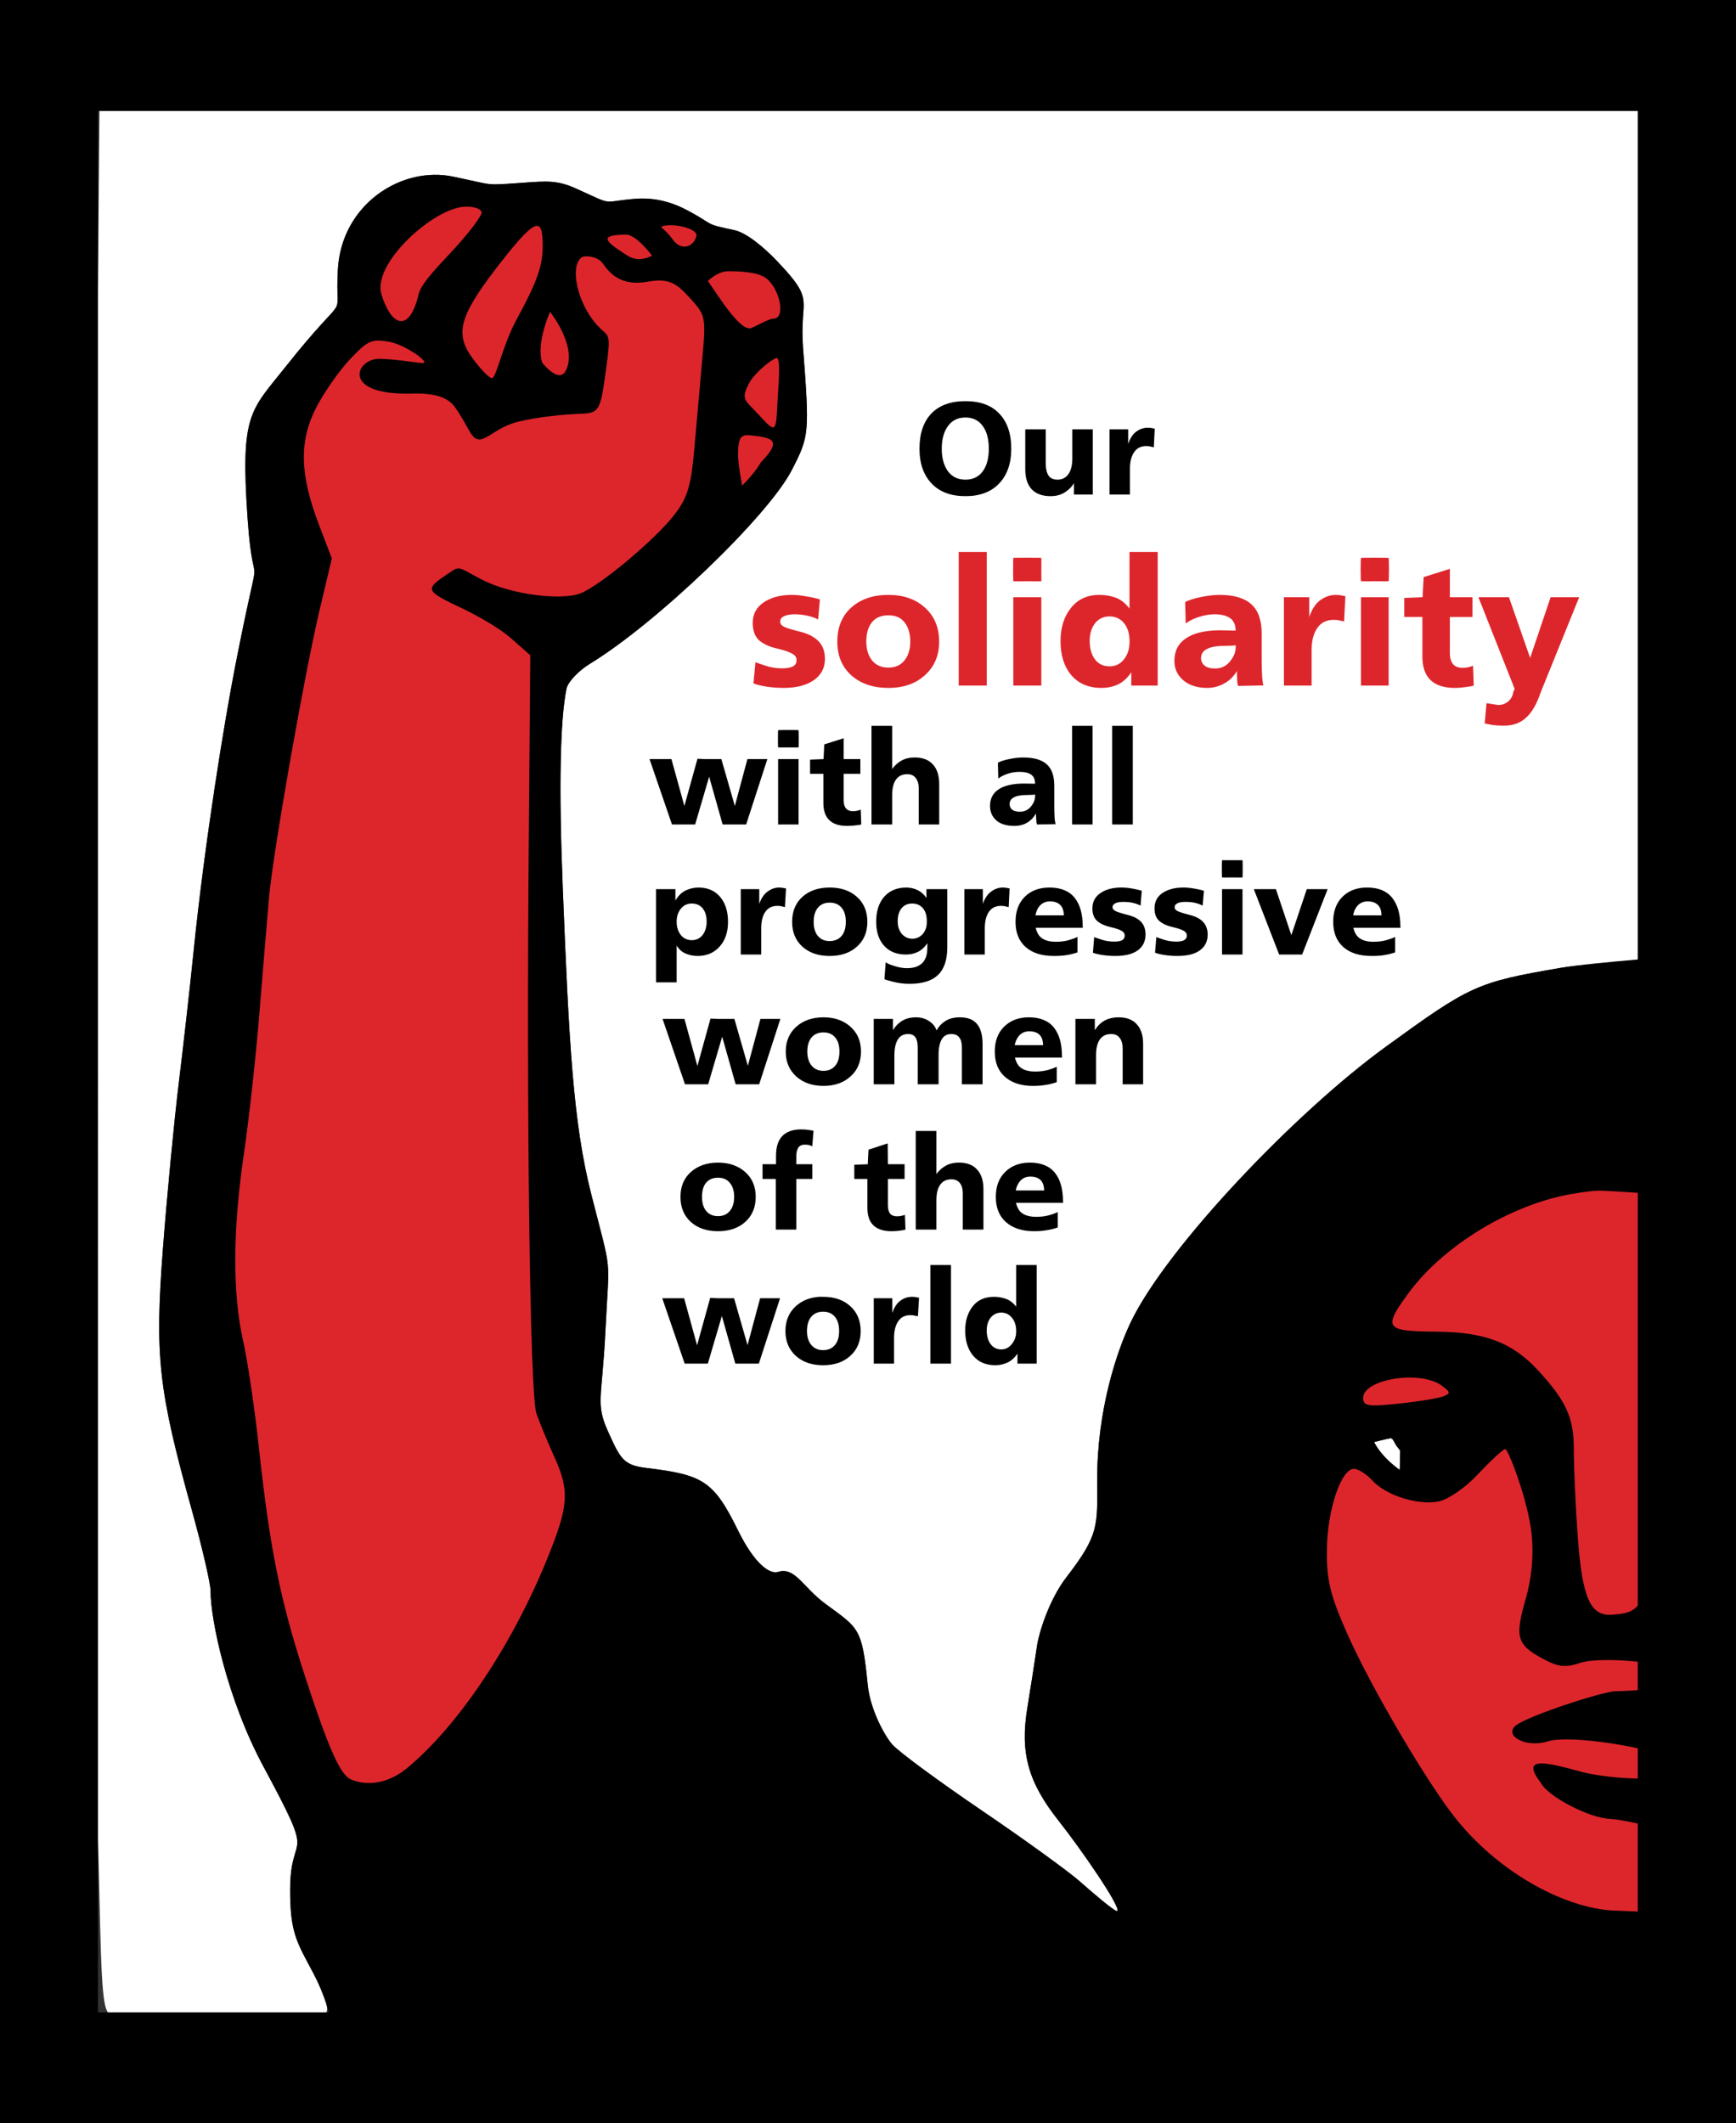
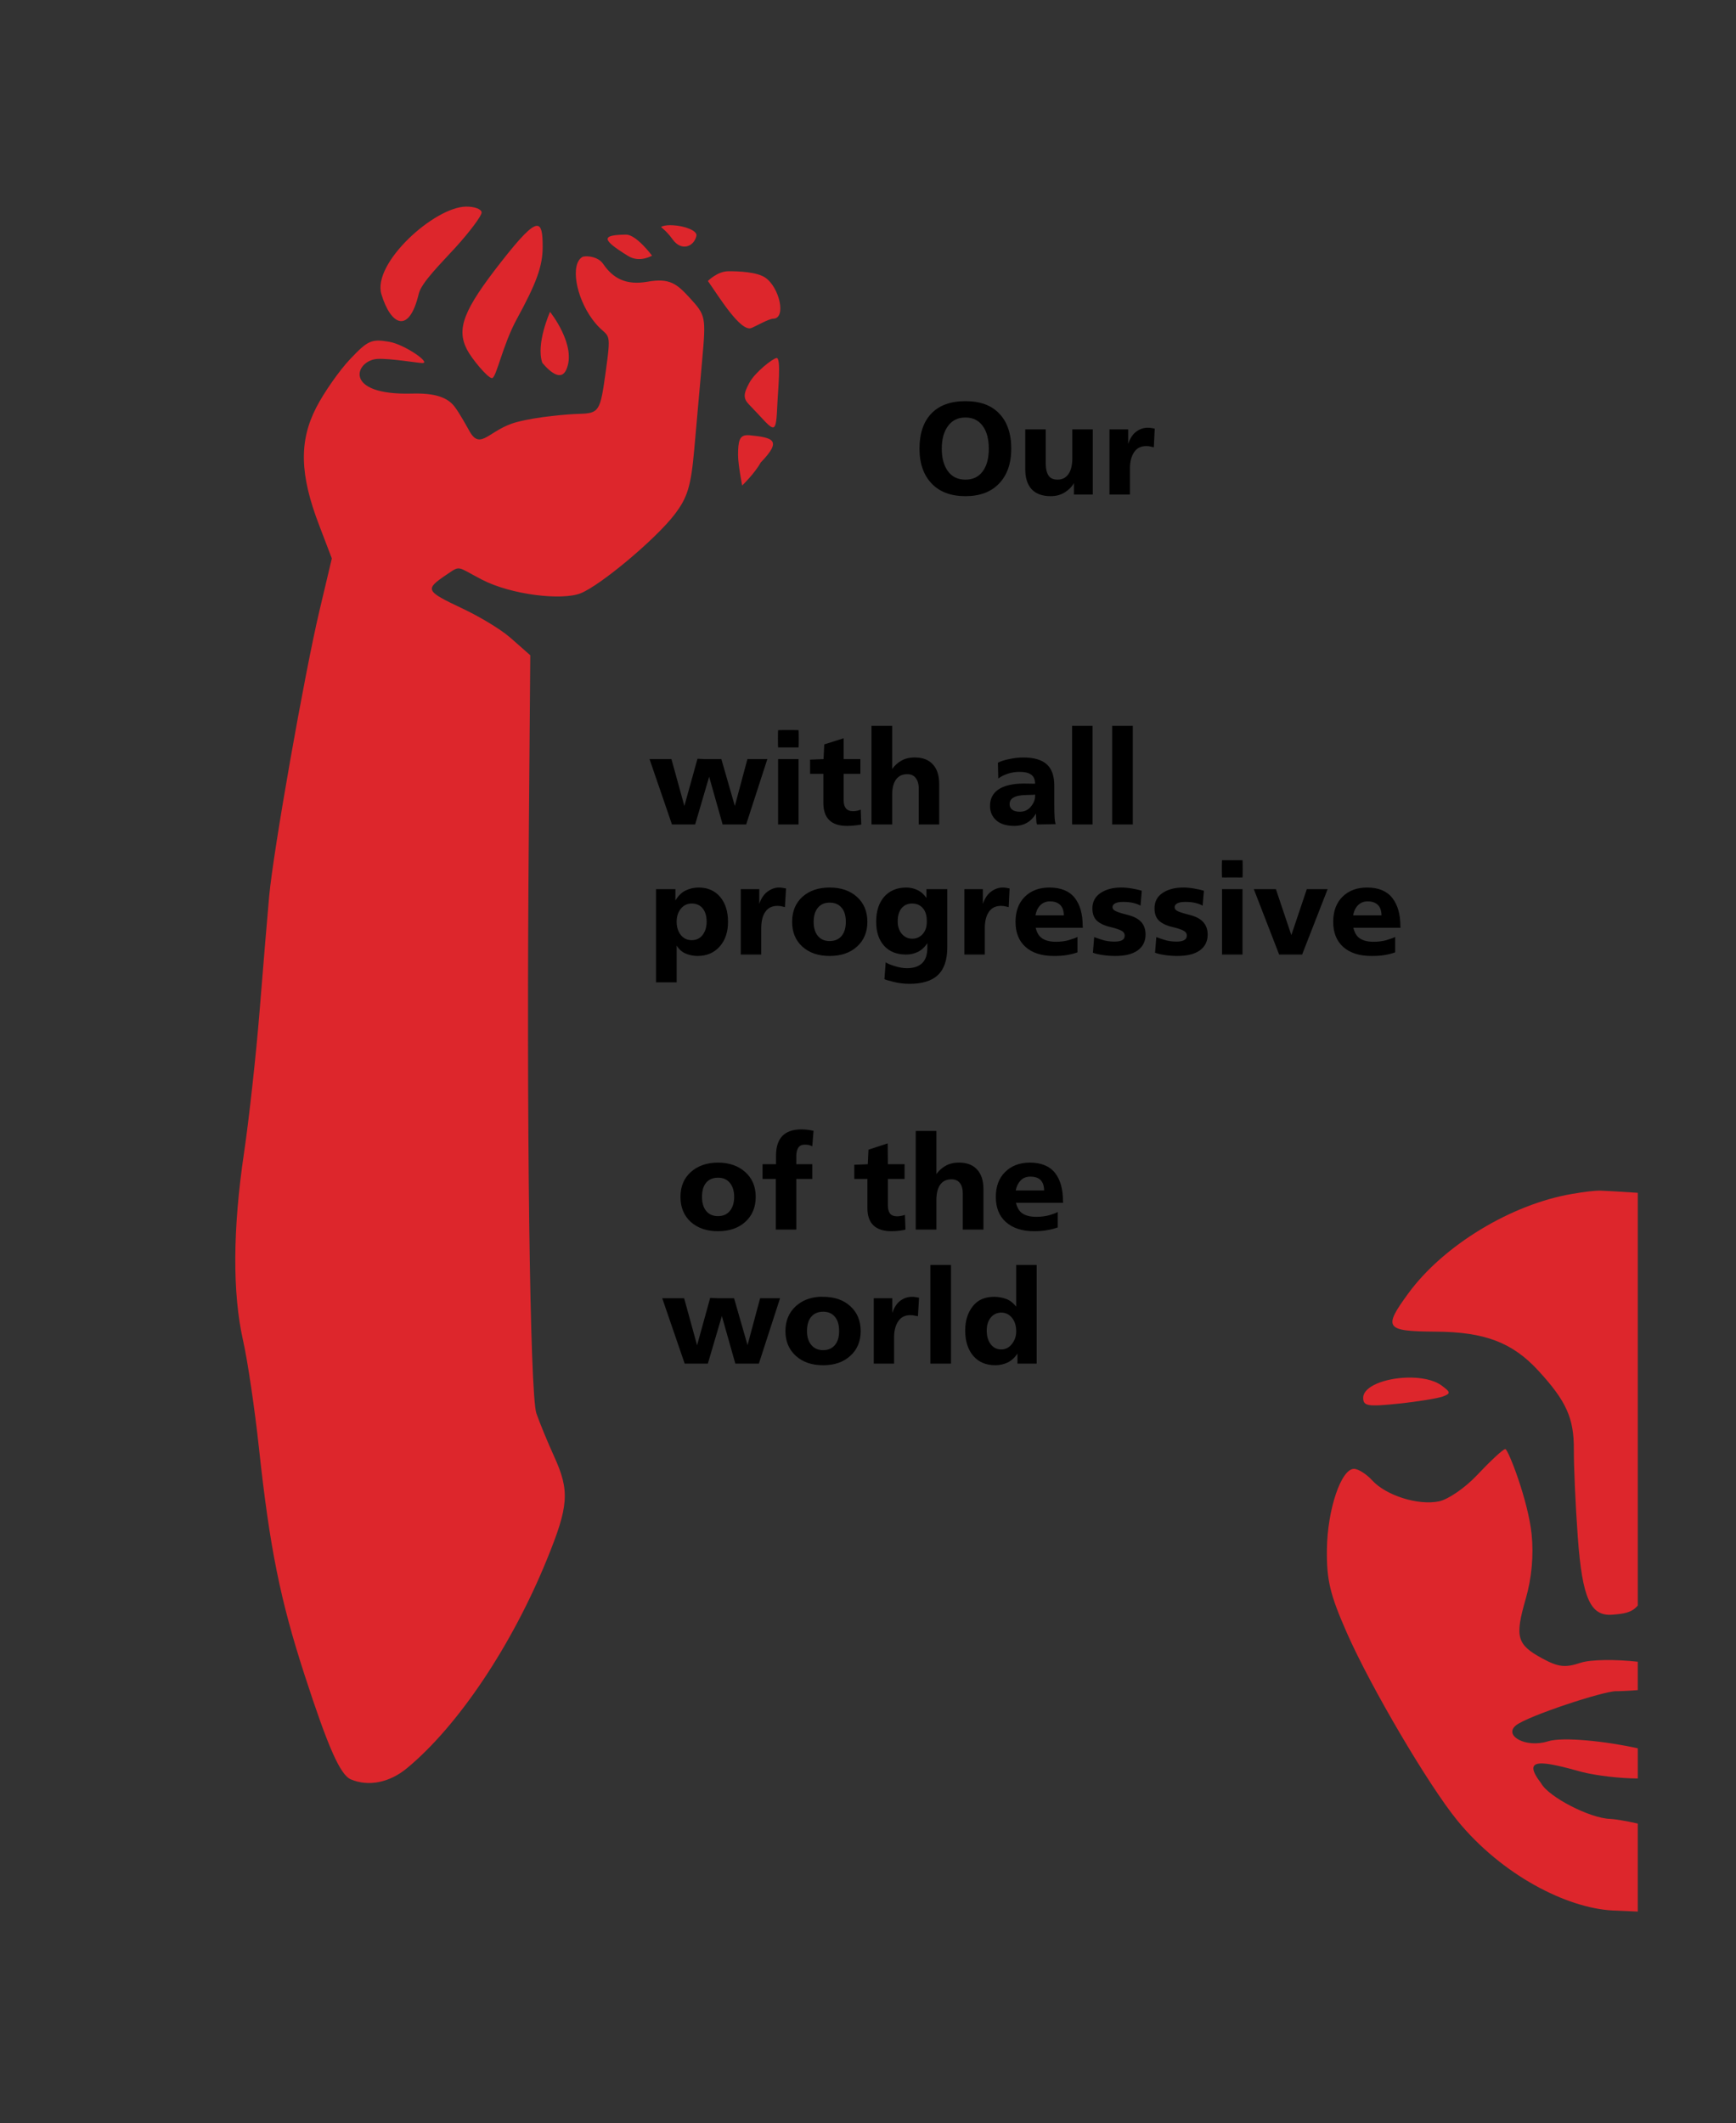
<svg xmlns="http://www.w3.org/2000/svg" xmlns:ns1="http://sodipodi.sourceforge.net/DTD/sodipodi-0.dtd" xmlns:ns2="http://www.inkscape.org/namespaces/inkscape" id="svg8225" ns1:docname="_svgclean2.svg" viewBox="0 0 302.09 369.45" version="1.1" ns2:version="0.48.3.1 r9886">
  <rect x="0" y="0" width="302.09" height="369.45" fill="#333333" stroke="none" />
  <ns1:namedview id="base" bordercolor="#666666" ns2:pageshadow="2" ns2:window-y="0" fit-margin-left="0" pagecolor="#ffffff" ns2:window-height="452" ns2:window-maximized="0" ns2:zoom="1.2382415" ns2:window-x="0" showgrid="false" borderopacity="1.0" ns2:current-layer="layer1" ns2:cx="151.12557" ns2:cy="-450.47085" fit-margin-top="0" fit-margin-right="0" fit-margin-bottom="0" ns2:window-width="512" ns2:pageopacity="0.0" ns2:document-units="px" />
  <g id="layer1" ns2:label="Layer 1" ns2:groupmode="layer" transform="translate(-243.16 -318.7)">
    <g id="g8209" transform="translate(843.24 -546.72)">
      <g id="g7976" transform="translate(-131.76 494.82)">
-         <path id="path7978" style="fill:#ffffff" ns2:connector-curvature="0" d="m-288.58 371.17c-3.78 0.008-7.591 0.034-11.188 0.094-14.344 0.238-42.293 0.961-48.938 0.562-10.917-0.655-49.39 1.129-87.406 1.062l-14.75-0.062-0.625 72.656c-1.292 146.68-1.573 217.6-0.812 224.84 0.427 4.067 1.002 17.055 1.25 28.844 0.393 18.691 0.674 21.541 2.062 22 2.843 0.939 36.386 0.664 37.375-0.312 0.619-0.611-0.152-3.086-2.188-6.938-2.838-5.368-4.053-6.966-4.031-14.562 0.03-10.845 4.84-3.78-4.625-21.344-6.381-11.841-9.257-25.806-9.219-30.594 0.01-1.216-1.436-7.495-3.219-13.906-5.898-21.208-6.513-26.924-5.062-45.812 0.699-9.102 1.931-22.012 2.75-28.688 0.819-6.67 1.968-16.922 2.562-22.781 1.958-19.292 5.421-40.343 7.25-49.719 4.898-25.105 3.268-9.688 2.156-25.719-1.269-18.303 0.47-18.641 6.656-26.438 11.521-14.519 8.452-6.762 9.062-16.969 0.672-11.228 11.022-17.931 20.031-16.062 7.531 1.562 5.301 1.546 12.25 1.062 3.973-0.276 5.84-0.48 9.125 1 6.846 3.085 4.181 2.321 10.188 1.812 3.543-0.3 6.563 0.553 9.469 2.125 4.687 2.535 2.542 2.18 7.906 3.312 2.144 0.453 5.16 2.995 7.406 5.344 6.958 7.276 3.896 6.315 4.562 15.062 1.147 15.049 1.072 15.434-1.938 21.312-4.097 8.002-23.529 26.651-35.125 33.719-2.018 1.23-3.856 3.188-4.094 4.344-1.118 5.426-1.352 17.252-0.656 34.594 1.077 26.858 1.789 40.949 4.969 53.406 3.686 14.443 3.12 10.2 2.469 23.562-0.589 12.08-1.78 12.779 0.469 17.75 2.113 4.67 2.652 5.805 6.594 6.281 9.921 1.198 11.737 2.217 16 10.875 2.808 5.704 5.44 7.683 6.969 7.219 2.986-0.907 4.261 2.618 8.25 5.562 5.764 4.254 6.361 4.049 7.344 14.031 0.446 4.528 3.102 9.113 4.281 10.438 1.18 1.325 8.241 6.504 15.688 11.562 7.462 5.07 15.075 10.595 16.938 12.25 1.863 1.656 6.245 5.437 6.531 5.156 0.663-0.652-6.265-10.715-10.25-15.75-5.28-6.672-6.69-11.805-5.406-19.594 0.607-3.68 1.353-8.537 1.688-10.812 0.334-2.275 2.102-8.022 5.125-11.938 5.697-7.378 5.373-8.904 5.344-16.875-0.045-12.098 3.406-22.496 5.938-27.688 6.313-12.948 28.492-36.257 44.281-47.719 14.665-10.646 15.778-11.218 30.375-13.719 5.101-0.874 12.185-0.713 15.625-0.906 0.345-14.308 0.683-28.164 1.094-41.281-0.594-13.714-1.213-27.977-1.469-38.25-0.236-9.491 0.031-21.582 0.594-26.906 0.739-6.993 0.685-11.734-0.156-17.062-0.64-4.05-1.292-17.277-1.469-25.312l-0.344-14.594-32.562-1.094c-17.825-0.602-38.168-1.447-45.25-1.906-5.304-0.344-16.502-0.556-27.844-0.531zm62.156 249.69c-0.574 0.09-2.781 0.656-2.781 0.656 1.453 2.85 4.469 4.844 4.469 4.844l0.062-3.406c-0.036-0.012-0.131-0.134-0.469-0.562-0.676-0.857-0.707-1.621-1.281-1.531z" />
-         <path id="path7986" style="fill:#000000" ns1:nodetypes="ccccccccsssssssssssssssssssssssssssssssssssssssssssssccccccccc" ns2:connector-curvature="0" d="m-468.33 370.6v369.45h302.09v-369.45zm17.062 19.312h267.94v147.64c-4.779 0.405-10.367 0.937-13.469 1.469-14.597 2.5-15.71 3.073-30.375 13.719-15.789 11.462-37.968 34.77-44.281 47.719-2.531 5.192-5.982 15.589-5.938 27.688 0.029 7.971 0.353 9.497-5.344 16.875-3.023 3.916-4.791 9.663-5.125 11.938-0.334 2.275-1.081 7.132-1.688 10.812-1.284 7.788 0.126 12.922 5.406 19.594 3.985 5.035 10.913 15.098 10.25 15.75-0.286 0.281-4.668-3.501-6.531-5.156-1.862-1.655-9.475-7.18-16.938-12.25-7.446-5.059-14.508-10.237-15.688-11.562-1.179-1.325-3.836-5.91-4.281-10.438-0.982-9.982-1.58-9.777-7.344-14.031-3.989-2.945-5.264-6.469-8.25-5.562-1.529 0.464-4.161-1.515-6.969-7.219-4.263-8.658-6.079-9.677-16-10.875-3.942-0.476-4.481-1.612-6.594-6.281-2.249-4.971-1.057-5.67-0.469-17.75 0.651-13.363 1.218-9.12-2.469-23.562-3.18-12.457-3.892-26.549-4.969-53.406-0.695-17.342-0.462-29.167 0.656-34.594 0.238-1.155 2.075-3.114 4.094-4.344 11.596-7.067 31.028-25.717 35.125-33.719 3.01-5.878 3.084-6.263 1.938-21.312-0.667-8.748 2.395-7.787-4.562-15.062-2.246-2.349-5.262-4.891-7.406-5.344-5.365-1.132-3.219-0.777-7.906-3.312-2.906-1.572-5.926-2.425-9.469-2.125-6.007 0.508-3.341 1.273-10.188-1.812-3.285-1.48-5.152-1.276-9.125-1-6.949 0.484-4.719 0.499-12.25-1.062-1.126-0.234-2.26-0.339-3.406-0.312-8.026 0.185-16.037 6.551-16.625 16.375-0.611 10.207 2.458 2.45-9.062 16.969-6.186 7.797-7.926 8.134-6.656 26.438 1.112 16.031 2.742 0.614-2.156 25.719-1.829 9.376-5.292 30.427-7.25 49.719-0.595 5.859-1.744 16.111-2.562 22.781-0.819 6.675-2.051 19.585-2.75 28.688-1.451 18.888-0.835 24.605 5.062 45.812 1.783 6.411 3.228 12.69 3.219 13.906-0.038 4.788 2.838 18.752 9.219 30.594 9.465 17.564 4.655 10.499 4.625 21.344-0.021 7.596 1.194 9.194 4.031 14.562 1.208 2.286 2.191 4.909 2.688 6.812h-40.156zm224.84 230.95c0.574-0.09 0.605 0.674 1.281 1.531 0.338 0.429 0.433 0.55 0.469 0.562l-0.062 3.406s-3.016-1.994-4.469-4.844c0 0 2.207-0.566 2.781-0.656z" />
        <path id="path7990" style="fill:#dd262c" ns2:connector-curvature="0" d="m-387.23 406.55c-5.513 0.074-16.346 9.856-14.719 15.25 1.638 5.428 4.817 7.026 6.5-0.094 0.46-1.947 3.916-5.324 6.406-8.062 2.491-2.739 4.528-5.482 4.531-6.062 0.003-0.58-1.211-1.052-2.719-1.031zm35.062 3.25c-0.305 0.024-0.588 0.081-0.844 0.156-0.689 0.203 0.227 0.182 1.75 2.312 1.508 2.11 3.707 1.273 4.125-0.625 0.219-0.906-2.051-1.743-4.062-1.844-0.335-0.017-0.663-0.024-0.969 0zm-22.688 0.094c-0.995-0.026-2.913 1.999-6.312 6.344-6.513 8.323-7.767 11.58-5.875 15.219 0.815 1.567 3.606 4.946 4.344 4.938 0.738-0.008 1.844-5.775 4.312-10.281 3.428-6.258 4.486-9.223 4.5-12.5 0.01-2.422-0.195-3.698-0.969-3.719zm15.469 1.531c-4.372 0.056-4.272 0.848 0.375 3.719 2.007 1.24 4.156-0.062 4.156-0.062s-2.728-3.679-4.531-3.656zm-6.625 3.781c-0.283-0.016-0.537-0.001-0.719 0.031-0.104 0.018-0.208 0.048-0.281 0.094-2.063 1.282-1.128 6.89 1.781 10.844 2.78 3.778 3.455 0.924 2.312 9.125-0.957 6.868-1.081 7.213-4.688 7.312-1.707 0.047-7.147 0.457-10.812 1.438-4.763 1.273-6.241 4.991-8.156 1.656-0.371-0.645-1.762-3.224-2.688-4.406-1.173-1.497-3.237-2.334-7.344-2.219-12.286 0.346-9.879-5.844-6-6.031 2.206-0.107 7.029 0.711 7.781 0.719 1.602 0.018-3.084-3.226-5.719-3.688-3.123-0.547-3.758-0.258-6.844 3-1.879 1.984-4.54 5.781-5.906 8.438-3.015 5.863-2.861 11.676 0.5 20.438l2.219 5.812-2.156 9.094c-2.611 11.04-8.011 41.669-8.75 49.688-0.294 3.196-1.033 12.139-1.656 19.875-0.623 7.743-1.848 18.896-2.719 24.781-1.964 13.276-2.031 24.385-0.156 32.688 0.791 3.503 2.025 11.88 2.75 18.625 1.868 17.371 3.713 26.488 7.938 39.5 4.091 12.6 6.196 17.4 8.062 18.188 3.077 1.298 6.722 0.565 9.75-1.938 8.862-7.325 18.211-21.239 24.344-36.281 3.842-9.424 4.017-11.963 1.25-18.031-1.117-2.45-2.496-5.808-3.062-7.438-1.133-3.26-1.757-51.486-1.312-101.28l0.25-30.625-3.438-3.031c-1.911-1.662-5.671-3.831-8.344-5.094-6.492-3.067-6.62-3.313-2.781-5.906 2.48-1.675 1.712-1.425 6.156 0.875 5.105 2.642 13.881 3.66 17.156 2.375 3.411-1.338 13.002-9.366 16.312-13.656 2.287-2.964 2.9-4.947 3.469-11.344 0.378-4.248 0.991-11.211 1.375-15.5 0.686-7.662 0.632-7.854-2.156-10.906-2.261-2.475-3.509-3.487-7.344-2.812-3.733 0.656-6.002-0.57-7.719-3.094-0.641-0.942-1.808-1.266-2.656-1.312zm24.375 2.594c-1.851 0.024-3.5 1.688-3.5 1.688 1.877 2.663 5.687 8.917 7.562 8.188 0.734-0.285 3.049-1.617 3.812-1.625 2.317-0.026 1.096-5.46-1.406-7.156-1.429-0.969-4.618-1.119-6.469-1.094zm-30.969 7.062s-2.498 5.56-1.344 8.875c1.537 1.825 3.308 3.072 4.156 1.219 1.924-4.204-2.812-10.094-2.812-10.094zm39.406 8.031c-0.669 0.102-3.715 2.459-4.719 4.312-1.027 1.896-1.123 2.698-0.031 3.812 4.243 4.331 4.636 5.943 4.875 0.438 0.13-2.991 0.736-8.694-0.125-8.562zm-5.25 13.438c-1.151 0.084-1.433 0.997-1.438 3.406-0.003 1.697 0.719 5.344 0.719 5.344s2.219-2.153 3.219-4c3.739-3.867 2.26-4.333-1.938-4.75-0.201-0.02-0.398-0.012-0.562 0zm148.69 131.44c-1.178-0.019-2.785 0.194-4.969 0.562-10.59 1.79-22.397 8.948-28.5 17.281-4.462 6.092-4.06 6.63 4.75 6.688 8.527 0.055 13.339 1.885 17.844 6.781 4.872 5.295 6.215 8.268 6.188 13.719-0.015 2.876 0.284 9.749 0.688 15.281 0.782 10.721 2.236 13.776 6.031 13.469 1.92-0.156 3.34-0.313 4.406-1.594v-71.812c-3.16-0.213-6.039-0.369-6.438-0.375zm-33.688 32.531c-3.811 0.098-7.668 1.501-7.656 3.531 0.008 1.431 0.808 1.553 6.125 1 3.38-0.351 6.875-0.925 7.75-1.25 1.395-0.518 1.355-0.752-0.281-1.938-1.381-1.001-3.65-1.402-5.938-1.344zm17.094 12.438c-0.331-0.113-2.943 2.406-4.969 4.562-2.026 2.156-4.983 4.197-6.594 4.531-3.602 0.748-9.2-1.003-11.625-3.656-0.995-1.089-2.415-1.993-3.156-2-2.238-0.02-4.626 7.055-4.719 13.969-0.072 5.378 0.537 7.899 3.469 14.562 4.123 9.372 14.198 26.517 19.25 32.688 7.736 9.45 18.976 15.199 27 15.625l4.375 0.188v-15.312c-2.126-0.48-4.116-0.796-4.781-0.812-3.518-0.087-10.735-3.809-12.031-6.188-3.583-4.663 0.321-3.86 7.125-1.969 2.55 0.639 6.544 1.11 9.688 1.125v-5.25c-5.36-1.202-13.025-2.043-15.625-1.219-3.88 1.229-7.787-1.01-5.562-2.781 2.053-1.635 15.251-5.965 17.406-5.938 0.551 0.007 2.108-0.054 3.781-0.188v-4.938c-3.777-0.425-8.163-0.413-9.969 0.188-2.655 0.883-3.852 0.752-6.625-0.75-4.469-2.42-4.821-3.729-2.906-10.375 1.048-3.636 1.401-7.583 1.031-11.219-0.598-5.881-4.028-14.661-4.562-14.844z" />
      </g>
      <g id="g8199">
-         <path id="path8161" style="fill:#dd262c" ns2:connector-curvature="0" d="m-433.25 961.46v23.25h4.875v-23.25h-4.875zm29.719 0v9.844c-0.748-0.956-1.544-1.595-2.438-1.906-0.893-0.312-1.847-0.469-2.781-0.469-2.181 0-3.816 0.796-5 2.312-1.184 1.496-1.781 3.392-1.781 5.719 0 2.472 0.608 4.442 1.875 5.938 1.267 1.475 3.017 2.219 5.219 2.219 1.018 0 1.961-0.178 2.875-0.594 0.914-0.436 1.7-1.149 2.344-2.125v2.312h4.594v-23.25h-4.906zm-17.812 1c-1.599 0-2.385 0.01-2.406 0.031-0.02 0.021-0.031 0.702-0.031 2.031 0 1.329 0.01 2.01 0.031 2.031 0.021 0.02 0.807 0 2.406 0 1.599 0 2.448 0.021 2.469 0 0.02-0.021 0-0.702 0-2.031s0.021-2.01 0-2.031c-0.021-0.02-0.869-0.031-2.469-0.031zm60.5 0c-1.599 0-2.385 0.01-2.406 0.031-0.02 0.021-0.062 0.702-0.062 2.031 0 1.329 0.042 2.01 0.062 2.031 0.021 0.02 0.807 0 2.406 0 1.599 0 2.385 0.021 2.406 0 0.02-0.021 0.062-0.702 0.062-2.031s-0.042-2.01-0.062-2.031c-0.021-0.02-0.807-0.031-2.406-0.031zm13.062 1.938-4.562 1.438-0.188 3.5-3.188 0.125v3.312h3.156v6.906c0 1.807 0.472 3.149 1.406 4.062 0.955 0.914 2.349 1.375 4.219 1.375 0.706 0 1.377-0.073 2-0.156 0.644-0.083 1.063-0.167 1.312-0.25l-0.125-3.469c-0.166 0.083-0.386 0.167-0.719 0.25-0.312 0.083-0.72 0.125-1.156 0.125-0.706 0-1.22-0.21-1.594-0.625-0.353-0.436-0.562-1.055-0.562-1.906v-6.312h3.938v-3.438h-3.938v-4.938zm-114.53 4.531c-1.952 0-3.556 0.43-4.844 1.281-1.288 0.852-1.938 2.036-1.938 3.594 0 1.392 0.398 2.471 1.25 3.156 0.872 0.665 1.941 1.095 3.188 1.344 1.184 0.291 2.012 0.605 2.469 0.875 0.478 0.27 0.719 0.637 0.719 1.094-0 0.54-0.231 0.897-0.688 1.125-0.436 0.208-1.044 0.313-1.812 0.312-1.039 0-2.003-0.157-2.938-0.469-0.914-0.312-1.47-0.49-1.719-0.594l-0.344 3.688c0.602 0.228 1.357 0.417 2.312 0.562 0.955 0.145 1.951 0.219 2.969 0.219 2.223 0 3.952-0.471 5.219-1.344 1.267-0.893 1.938-2.099 1.938-3.719-0-1.226-0.346-2.221-1.031-2.969-0.685-0.769-1.786-1.376-3.281-1.75-1.413-0.353-2.324-0.615-2.781-0.844-0.457-0.228-0.688-0.522-0.688-0.875 0-0.436 0.178-0.73 0.594-0.938 0.415-0.228 1.055-0.375 1.906-0.375 0.727 0 1.471 0.084 2.219 0.25 0.769 0.166 1.397 0.386 1.875 0.656l0.312-3.5c-0.602-0.187-1.357-0.355-2.25-0.5-0.893-0.166-1.784-0.281-2.656-0.281zm16.812 0c-2.659 0-4.828 0.744-6.469 2.219-1.62 1.475-2.406 3.455-2.406 5.906 0 2.43 0.786 4.369 2.406 5.844 1.641 1.475 3.81 2.219 6.469 2.219s4.755-0.744 6.375-2.219c1.641-1.475 2.469-3.413 2.469-5.844-0-2.451-0.828-4.431-2.469-5.906-1.62-1.475-3.716-2.219-6.375-2.219zm57.625 0c-1.101 0-2.233 0.157-3.375 0.406-1.122 0.229-1.971 0.511-2.594 0.844l0.094 3.719c0.644-0.478 1.388-0.834 2.281-1.125 0.914-0.291 1.826-0.469 2.719-0.469 1.142 0 2.012 0.21 2.656 0.625 0.665 0.415 1.031 1.18 1.031 2.219l-2.812-0.062c-2.555 0.021-4.494 0.492-5.844 1.406-1.329 0.893-2 2.203-2 3.906 0 1.392 0.513 2.482 1.531 3.375 1.018 0.872 2.401 1.344 4.188 1.344 1.039 0 2.034-0.272 2.906-0.75 0.893-0.478 1.648-1.17 2.25-2.188 0.021 0.727 0.021 1.314 0.062 1.812 0.042 0.499 0.104 0.781 0.188 0.781l4.438-0.094-0.062-0.031c-0.062 0-0.136-0.44-0.219-1.312-0.062-0.872-0.094-1.941-0.094-3.188v-4.5c-0-2.326-0.608-4.034-1.812-5.094-1.184-1.08-3.018-1.625-5.531-1.625zm20.25 0c-0.956 0-1.857 0.304-2.688 0.906-0.831 0.582-1.46 1.567-1.938 2.938v-3.438h-4.406v15.375h4.812v-6.281c0.021-1.599 0.356-2.836 1-3.75 0.644-0.935 1.597-1.406 2.844-1.406 0.436 0 0.803 0.042 1.094 0.125 0.291 0.062 0.532 0.115 0.719 0.156l0.219-4.406c-0.208-0.042-0.438-0.083-0.688-0.125-0.249-0.062-0.574-0.094-0.969-0.094zm-56.125 0.406v15.375h4.875v-15.375h-4.875zm60.5 0v15.375h4.812v-15.375h-4.812zm20.438 0 6.312 15.969-0.219 0.438c-0.125 0.748-0.397 1.293-0.875 1.688-0.457 0.415-1.054 0.656-1.781 0.656l-2.031-0.312-0.312 3.531c0.166 0.042 0.543 0.115 1.125 0.219 0.582 0.104 1.347 0.156 2.281 0.156 1.558 0 2.836-0.492 3.812-1.406 0.997-0.914 1.825-2.318 2.469-4.25l6.75-16.688h-4.969l-3.562 10.562-3.688-10.562h-5.312zm-102.68 3.15c1.226 0 2.137 0.377 2.781 1.188 0.665 0.789 1.031 1.942 1.031 3.375-0 1.392-0.367 2.502-1.031 3.312-0.665 0.81-1.577 1.219-2.781 1.219-1.205 0-2.148-0.409-2.812-1.219-0.665-0.81-1.031-1.921-1.031-3.312 0-1.433 0.356-2.586 1-3.375 0.665-0.81 1.618-1.188 2.844-1.188zm38.469 0.188c0.997 0 1.835 0.356 2.5 1.125 0.665 0.769 0.979 1.837 1 3.125v0.312c-0.021 1.122-0.335 2.127-1 2.938-0.644 0.81-1.472 1.188-2.469 1.188-1.059 0-1.908-0.377-2.531-1.188-0.623-0.831-0.938-1.91-0.938-3.219 0-1.267 0.314-2.304 0.938-3.094 0.644-0.789 1.482-1.188 2.5-1.188zm21.969 5v0.375c-0 0.893-0.367 1.711-1.031 2.5-0.644 0.789-1.482 1.188-2.562 1.188-0.789 0-1.366-0.157-1.781-0.469-0.415-0.332-0.656-0.772-0.656-1.312 0-0.706 0.314-1.209 0.938-1.562 0.644-0.374 1.629-0.573 2.938-0.594 0.54-0.02 0.97-0.031 1.344-0.031 0.374 0 0.667-0.031 0.812-0.094z" />
        <g id="g8152" style="fill:#000000" transform="translate(-24.996 38.63)">
          <path id="path8007" d="m-407.08 896.59c-2.555 0-4.545 0.703-5.938 2.156-1.377 1.438-2.062 3.493-2.062 6.125 0 2.571 0.717 4.594 2.125 6.062s3.366 2.188 5.875 2.188c2.494 0 4.436-0.719 5.844-2.188 1.408-1.469 2.125-3.492 2.125-6.062-0-2.632-0.701-4.687-2.094-6.125-1.377-1.454-3.335-2.156-5.875-2.156zm0 2.844c1.285 0 2.281 0.489 3 1.469 0.719 0.964 1.062 2.301 1.062 3.969-0 1.653-0.343 2.958-1.062 3.938-0.719 0.964-1.715 1.438-3 1.438-1.301 0-2.312-0.474-3.031-1.438-0.719-0.979-1.094-2.285-1.094-3.938-0-1.668 0.375-3.005 1.094-3.969 0.719-0.979 1.731-1.469 3.031-1.469zm31.719 1.781c-0.704 0-1.357 0.213-1.969 0.656-0.612 0.428-1.086 1.146-1.438 2.156v-2.531h-3.25v11.344h3.562v-4.625c0.015-1.178 0.276-2.108 0.75-2.781 0.474-0.689 1.176-1.031 2.094-1.031 0.321 0 0.567 0.033 0.781 0.094 0.214 0.046 0.394 0.094 0.531 0.125l0.156-3.25c-0.153-0.031-0.316-0.063-0.5-0.094-0.184-0.046-0.428-0.062-0.719-0.062zm-21.312 0.281v6.969c0 1.5 0.375 2.658 1.125 3.469 0.765 0.796 1.858 1.188 3.281 1.188 0.949 0 1.765-0.213 2.469-0.656 0.719-0.459 1.257-0.998 1.594-1.625v2h3.281v-11.344h-3.562v5.219c-0.031 1.148-0.26 2.013-0.719 2.625-0.444 0.597-1.063 0.906-1.844 0.906-0.734 0-1.241-0.228-1.562-0.688-0.321-0.474-0.5-1.192-0.5-2.156v-5.906h-3.562z" style="fill:#000000" ns2:connector-curvature="0" />
          <path id="path8033" d="m-423.43 953.09v17.156h3.594v-5.219c0.015-1.148 0.244-2.028 0.688-2.625 0.459-0.612 1.096-0.906 1.938-0.906 0.643 0 1.132 0.213 1.469 0.656 0.337 0.428 0.531 1.032 0.531 1.781v6.312h3.562v-7.031c-0-1.469-0.359-2.611-1.094-3.406-0.719-0.811-1.779-1.219-3.156-1.219-0.933 0-1.716 0.195-2.344 0.562-0.627 0.352-1.15 0.825-1.594 1.438v-7.5h-3.594zm34.906 0v17.156h3.562v-17.156h-3.562zm6.969 0v17.156h3.594v-17.156h-3.594zm-56.344 0.719c-1.178 0-1.766 0.016-1.781 0.031-0.015 0.015-0.031 0.521-0.031 1.5 0 0.979 0.016 1.485 0.031 1.5 0.015 0.015 0.603 0 1.781 0 1.178 0 1.766 0.015 1.781 0 0.015-0.015 0.031-0.521 0.031-1.5 0-0.979-0.016-1.485-0.031-1.5-0.015-0.015-0.603-0.031-1.781-0.031zm9.625 1.438-3.375 1.062-0.125 2.562-2.344 0.094v2.469h2.312v5.062c0 1.331 0.343 2.327 1.031 3 0.704 0.673 1.717 1 3.094 1 0.52 0 1.041-0.033 1.5-0.094 0.474-0.061 0.785-0.095 0.969-0.156l-0.094-2.594c-0.122 0.061-0.286 0.126-0.531 0.188-0.23 0.061-0.522 0.094-0.844 0.094-0.52 0-0.912-0.163-1.188-0.469-0.26-0.321-0.406-0.779-0.406-1.406v-4.625h2.906v-2.562h-2.906v-3.625zm31.25 3.344c-0.811 0-1.627 0.098-2.469 0.281-0.826 0.168-1.478 0.38-1.938 0.625l0.062 2.75c0.474-0.352 1.03-0.63 1.688-0.844 0.673-0.214 1.342-0.312 2-0.312 0.842 0 1.494 0.131 1.969 0.438 0.49 0.306 0.75 0.86 0.75 1.625l-2.031-0.031c-1.882 0.015-3.349 0.358-4.344 1.031-0.979 0.658-1.469 1.62-1.469 2.875 0 1.025 0.375 1.873 1.125 2.531 0.75 0.643 1.809 0.938 3.125 0.938 0.765 0 1.451-0.148 2.094-0.5 0.658-0.352 1.212-0.906 1.656-1.656 0.015 0.536 0.032 0.977 0.062 1.344 0.031 0.367 0.095 0.562 0.156 0.562l3.25-0.062-0.031-0.031c-0.046 0-0.126-0.326-0.188-0.969-0.046-0.643-0.062-1.426-0.062-2.344v-3.312c-0-1.714-0.425-2.97-1.312-3.75-0.872-0.796-2.242-1.188-4.094-1.188zm-56.688 0.219-2.281 8.219-2.25-8.156h-3.812l3.906 11.375h4.031l2.438-8.312 2.344 8.312h4.094l3.688-11.375h-3.469l-2.188 8.156-2.344-8.156h-2.844l-1.312-0.062zm14.031 0.062v11.375h3.562v-11.375h-3.562zm44.719 6.156v0.281c-0 0.658-0.26 1.262-0.75 1.844-0.474 0.581-1.111 0.875-1.906 0.875-0.581 0-1.006-0.114-1.312-0.344-0.306-0.245-0.469-0.571-0.469-0.969 0-0.52 0.228-0.896 0.688-1.156 0.474-0.275 1.192-0.422 2.156-0.438 0.398-0.015 0.756-0.031 1.031-0.031 0.275 0 0.455-0.017 0.562-0.062z" style="fill:#000000" ns2:connector-curvature="0" />
          <path id="path8047" d="m-362.43 976.47c-0.015 0.015-0.031 0.521-0.031 1.5 0 0.979 0.016 1.485 0.031 1.5 0.015 0.015 0.603 0 1.781 0 1.178 0 1.766 0.015 1.781 0 0.015-0.015 0.031-0.521 0.031-1.5 0-0.979-0.016-1.485-0.031-1.5-0.015-0.015-0.603 0-1.781 0-1.178 0-1.766-0.015-1.781 0zm-91.094 4.75c-0.796 0-1.53 0.179-2.219 0.5-0.673 0.306-1.292 0.893-1.812 1.75v-1.969h-3.375v16.219h3.594v-6.406c0.413 0.673 0.936 1.131 1.594 1.406 0.673 0.275 1.358 0.406 2.031 0.406 1.591 0 2.88-0.539 3.844-1.625 0.979-1.086 1.469-2.522 1.469-4.312-0-1.806-0.457-3.257-1.375-4.344-0.918-1.086-2.174-1.625-3.75-1.625zm14 0c-0.704 0-1.357 0.244-1.969 0.688-0.612 0.428-1.117 1.146-1.469 2.156v-2.562h-3.219v11.375h3.562v-4.656c0.015-1.178 0.244-2.108 0.719-2.781 0.474-0.689 1.176-1.031 2.094-1.031 0.321 0 0.598 0.033 0.812 0.094 0.214 0.046 0.362 0.094 0.5 0.125l0.188-3.25c-0.153-0.031-0.348-0.063-0.531-0.094-0.184-0.046-0.397-0.062-0.688-0.062zm8.812 0c-1.959 0-3.541 0.539-4.75 1.625-1.194 1.086-1.781 2.538-1.781 4.344 0 1.79 0.588 3.226 1.781 4.312 1.209 1.086 2.791 1.625 4.75 1.625s3.557-0.539 4.75-1.625c1.209-1.086 1.812-2.522 1.812-4.312-0-1.806-0.604-3.257-1.812-4.344-1.194-1.086-2.791-1.625-4.75-1.625zm13.344 0c-1.637 0-2.942 0.554-3.875 1.625-0.918 1.071-1.375 2.508-1.375 4.344 0 1.744 0.457 3.131 1.375 4.156 0.918 1.025 2.206 1.531 3.812 1.531 0.704 0 1.373-0.131 2.031-0.438 0.673-0.321 1.228-0.843 1.688-1.531v0.75c-0 1.224-0.294 2.137-0.906 2.719-0.597 0.581-1.478 0.875-2.656 0.875-0.673 0-1.391-0.13-2.156-0.375-0.75-0.23-1.256-0.442-1.531-0.656l-0.219 2.938c0.23 0.122 0.752 0.27 1.562 0.469 0.826 0.214 1.757 0.344 2.812 0.344 2.219 0 3.866-0.506 4.938-1.531 1.071-1.01 1.625-2.624 1.625-4.812v-10.125h-3.625v1.531c-0.428-0.612-0.935-1.084-1.562-1.375-0.612-0.291-1.264-0.437-1.938-0.438zm16.75 0c-0.704 0-1.357 0.244-1.969 0.688-0.612 0.428-1.117 1.146-1.469 2.156v-2.562h-3.219v11.375h3.562v-4.656c0.015-1.178 0.244-2.108 0.719-2.781 0.474-0.689 1.176-1.031 2.094-1.031 0.321 0 0.598 0.033 0.812 0.094 0.214 0.046 0.394 0.094 0.531 0.125l0.156-3.25c-0.153-0.031-0.316-0.063-0.5-0.094-0.184-0.046-0.428-0.062-0.719-0.062zm8.156 0c-1.79 0-3.226 0.539-4.312 1.625-1.071 1.071-1.594 2.538-1.594 4.344 0 1.867 0.572 3.319 1.75 4.375 1.194 1.056 2.841 1.562 4.906 1.562 0.842 0 1.577-0.034 2.25-0.156 0.673-0.107 1.309-0.27 1.875-0.469v-2.688c-0.275 0.153-0.797 0.348-1.531 0.562-0.719 0.199-1.438 0.281-2.219 0.281-1.224 0-2.153-0.294-2.75-0.875-0.337-0.337-0.598-0.859-0.781-1.562h8.219l-0.031-0.281c-0-2.096-0.442-3.713-1.375-4.906-0.933-1.194-2.417-1.812-4.406-1.812zm12.469 0c-1.438 0-2.614 0.31-3.562 0.938-0.949 0.627-1.438 1.54-1.438 2.688 0 1.025 0.31 1.776 0.938 2.281 0.643 0.49 1.426 0.816 2.344 1 0.872 0.214 1.476 0.426 1.812 0.625 0.352 0.199 0.531 0.476 0.531 0.812-0 0.398-0.163 0.675-0.5 0.844-0.321 0.153-0.778 0.219-1.344 0.219-0.765 0-1.499-0.114-2.188-0.344-0.673-0.23-1.098-0.361-1.281-0.438l-0.219 2.719c0.444 0.168 1.015 0.299 1.719 0.406 0.704 0.107 1.438 0.156 2.188 0.156 1.637 0 2.91-0.295 3.844-0.938 0.933-0.658 1.406-1.588 1.406-2.781-0-0.903-0.245-1.637-0.75-2.188-0.505-0.566-1.305-0.975-2.406-1.25-1.04-0.26-1.726-0.488-2.062-0.656-0.337-0.168-0.531-0.396-0.531-0.656-0-0.321 0.163-0.534 0.469-0.688 0.306-0.168 0.779-0.25 1.406-0.25 0.536 0 1.074 0.034 1.625 0.156 0.566 0.122 1.023 0.301 1.375 0.5l0.219-2.594c-0.444-0.138-0.967-0.268-1.625-0.375-0.658-0.122-1.326-0.187-1.969-0.188zm10.812 0c-1.438 0-2.645 0.31-3.594 0.938-0.949 0.627-1.406 1.54-1.406 2.688 0 1.025 0.31 1.776 0.938 2.281 0.643 0.49 1.426 0.816 2.344 1 0.872 0.214 1.476 0.426 1.812 0.625 0.352 0.199 0.531 0.476 0.531 0.812 0 0.398-0.195 0.675-0.531 0.844-0.321 0.153-0.746 0.219-1.312 0.219-0.765 0-1.499-0.114-2.188-0.344-0.673-0.23-1.098-0.361-1.281-0.438l-0.219 2.719c0.444 0.168 1.015 0.299 1.719 0.406 0.704 0.107 1.407 0.156 2.156 0.156 1.637 0 2.942-0.295 3.875-0.938 0.933-0.658 1.406-1.588 1.406-2.781-0-0.903-0.276-1.637-0.781-2.188-0.505-0.566-1.305-0.975-2.406-1.25-1.04-0.26-1.726-0.488-2.062-0.656-0.337-0.168-0.5-0.396-0.5-0.656 0-0.321 0.163-0.534 0.469-0.688 0.306-0.168 0.779-0.25 1.406-0.25 0.536 0 1.074 0.034 1.625 0.156 0.566 0.122 1.023 0.301 1.375 0.5l0.219-2.594c-0.444-0.138-0.998-0.268-1.656-0.375-0.658-0.122-1.295-0.187-1.938-0.188zm32 0c-1.79 0-3.226 0.539-4.312 1.625-1.071 1.071-1.594 2.538-1.594 4.344 0 1.867 0.572 3.319 1.75 4.375 1.194 1.056 2.841 1.562 4.906 1.562 0.842 0 1.577-0.034 2.25-0.156 0.673-0.107 1.309-0.27 1.875-0.469v-2.688c-0.275 0.153-0.797 0.348-1.531 0.562-0.719 0.199-1.47 0.281-2.25 0.281-1.224 0-2.122-0.294-2.719-0.875-0.337-0.337-0.598-0.859-0.781-1.562h8.219l-0.031-0.281c-0-2.096-0.473-3.713-1.406-4.906-0.933-1.194-2.386-1.812-4.375-1.812zm-25.25 0.281v11.375h3.562v-11.375h-3.562zm5.531 0 4.406 11.375h4l4.438-11.375h-3.625l-2.688 8-2.688-8h-3.844zm-35.469 2.125c0.765 0 1.368 0.212 1.781 0.625 0.413 0.398 0.61 1.002 0.625 1.812h-0.25-4.688c0.122-0.627 0.318-1.117 0.594-1.469 0.459-0.627 1.111-0.969 1.938-0.969zm55.281 0c0.765 0 1.368 0.212 1.781 0.625 0.413 0.398 0.61 1.002 0.625 1.812h-0.25-4.688c0.122-0.627 0.318-1.117 0.594-1.469 0.459-0.627 1.111-0.969 1.938-0.969zm-93.625 0.219c0.903 0 1.619 0.309 2.094 0.906 0.49 0.581 0.719 1.382 0.719 2.438-0 1.025-0.229 1.841-0.719 2.438-0.49 0.597-1.206 0.906-2.094 0.906-0.887 0-1.573-0.309-2.062-0.906-0.49-0.597-0.719-1.412-0.719-2.438 0-1.056 0.244-1.856 0.719-2.438 0.49-0.597 1.16-0.906 2.062-0.906zm-24 0.156c0.796 0 1.447 0.278 1.906 0.844 0.459 0.566 0.687 1.349 0.688 2.312-0 0.949-0.244 1.732-0.719 2.344-0.474 0.597-1.11 0.875-1.875 0.875-0.78 0-1.417-0.294-1.906-0.906-0.474-0.612-0.703-1.347-0.719-2.219v-0.25c0.031-0.857 0.292-1.59 0.781-2.156 0.49-0.566 1.094-0.844 1.844-0.844zm38.344 0c0.796 0 1.431 0.277 1.875 0.812 0.459 0.52 0.672 1.238 0.688 2.156v0.219c-0 0.842-0.213 1.543-0.688 2.094-0.474 0.551-1.094 0.844-1.844 0.844-0.75 0-1.369-0.309-1.844-0.875-0.459-0.566-0.688-1.269-0.688-2.156 0-0.933 0.212-1.699 0.656-2.25 0.459-0.566 1.079-0.844 1.844-0.844z" style="fill:#000000" ns2:connector-curvature="0" />
-           <path id="path8069" d="m-431.79 1003.8c-1.959 0-3.541 0.57-4.75 1.656-1.194 1.086-1.812 2.507-1.812 4.312 0 1.79 0.619 3.226 1.812 4.312 1.209 1.086 2.791 1.656 4.75 1.656s3.525-0.57 4.719-1.656c1.209-1.086 1.812-2.522 1.812-4.312-0-1.806-0.604-3.226-1.812-4.312-1.194-1.086-2.76-1.656-4.719-1.656zm16.094 0c-0.949 0-1.732 0.211-2.375 0.594-0.643 0.383-1.197 0.937-1.625 1.656v-1.969h-3.344v11.375h3.594v-5.25c0.031-1.132 0.242-1.997 0.625-2.594 0.398-0.612 0.986-0.906 1.781-0.906 0.597 0 1.021 0.212 1.281 0.625 0.26 0.398 0.375 0.986 0.375 1.781v6.344h3.625v-5.219c0.015-1.163 0.211-2.028 0.562-2.625 0.352-0.597 0.906-0.906 1.656-0.906 0.643 0 1.115 0.212 1.406 0.625 0.306 0.398 0.437 0.986 0.438 1.781v6.344h3.594v-7.031c-0-1.546-0.326-2.704-0.969-3.469-0.627-0.765-1.623-1.156-3-1.156-1.04 0-1.905 0.244-2.562 0.687-0.658 0.429-1.132 0.951-1.469 1.594-0.23-0.673-0.67-1.212-1.312-1.625-0.627-0.428-1.394-0.656-2.281-0.656zm19.625 0c-1.79 0-3.226 0.57-4.312 1.656-1.071 1.071-1.594 2.507-1.594 4.312 0 1.867 0.572 3.319 1.75 4.375 1.194 1.056 2.841 1.594 4.906 1.594 0.842 0 1.608-0.065 2.281-0.187 0.673-0.107 1.278-0.27 1.844-0.469v-2.688c-0.275 0.153-0.766 0.348-1.5 0.562-0.719 0.199-1.47 0.281-2.25 0.281-1.224 0-2.153-0.293-2.75-0.875-0.337-0.337-0.598-0.859-0.781-1.562h8.219l-0.031-0.25c-0-2.096-0.442-3.744-1.375-4.938-0.933-1.193-2.417-1.812-4.406-1.812zm15.656 0c-0.979 0-1.811 0.211-2.5 0.594-0.673 0.383-1.212 0.937-1.656 1.656v-1.969h-3.375v11.375h3.594v-5.219c0.015-1.148 0.244-2.028 0.688-2.625 0.459-0.612 1.096-0.906 1.938-0.906 0.643 0 1.132 0.212 1.469 0.656 0.337 0.428 0.531 1.032 0.531 1.781v6.312h3.562v-7.031c-0-1.469-0.359-2.611-1.094-3.406-0.719-0.811-1.779-1.219-3.156-1.219zm-71.031 0.219-2.281 8.25-2.25-8.188h-3.812l3.906 11.375h4.031l2.438-8.281 2.344 8.281h4.094l3.688-11.375h-3.469l-2.188 8.156-2.344-8.156h-2.844l-1.312-0.063zm55.469 2.219c0.765 0 1.368 0.181 1.781 0.594 0.413 0.398 0.61 1.002 0.625 1.812h-0.25-4.688c0.122-0.627 0.35-1.117 0.625-1.469 0.459-0.627 1.08-0.938 1.906-0.938zm-35.812 0.188c0.903 0 1.588 0.309 2.062 0.906 0.49 0.581 0.719 1.382 0.719 2.438-0 1.025-0.229 1.841-0.719 2.438-0.49 0.597-1.175 0.906-2.062 0.906-0.887 0-1.573-0.309-2.062-0.906-0.49-0.597-0.75-1.412-0.75-2.438 0-1.056 0.244-1.856 0.719-2.438 0.49-0.597 1.191-0.906 2.094-0.906z" style="fill:#000000" ns2:connector-curvature="0" />
          <path id="path8079" d="m-435.64 1023.3c-1.469 0-2.578 0.391-3.312 1.156-0.719 0.75-1.094 1.892-1.094 3.438v1.469h-2.344v2.562h2.312v8.812h3.562v-8.812h2.781v-2.562h-2.781v-1.5c0.015-0.582 0.13-1.038 0.344-1.375 0.23-0.352 0.605-0.531 1.156-0.531 0.352 0 0.613 0.033 0.781 0.094 0.184 0.061 0.347 0.111 0.5 0.188l0.219-2.688c-0.199-0.046-0.477-0.11-0.844-0.156-0.367-0.061-0.792-0.094-1.281-0.094zm19.906 0.281v17.156h3.594v-5.219c0.015-1.148 0.244-2.028 0.688-2.625 0.459-0.612 1.096-0.906 1.938-0.906 0.643 0 1.132 0.212 1.469 0.656 0.337 0.428 0.5 1.031 0.5 1.781v6.312h3.594v-7.031c-0-1.469-0.359-2.611-1.094-3.406-0.719-0.811-1.779-1.219-3.156-1.219-0.933 0-1.716 0.195-2.344 0.563-0.627 0.352-1.15 0.825-1.594 1.437v-7.5h-3.594zm-4.875 2.156-3.344 1.094-0.125 2.531-2.344 0.094v2.469h2.281v5.062c0 1.331 0.343 2.327 1.031 3 0.704 0.673 1.748 1.031 3.125 1.031 0.52 0 1.01-0.033 1.469-0.094 0.474-0.061 0.816-0.127 1-0.188l-0.094-2.562c-0.122 0.061-0.318 0.095-0.562 0.156-0.23 0.061-0.491 0.094-0.812 0.094-0.52 0-0.912-0.132-1.188-0.438-0.26-0.321-0.406-0.81-0.406-1.438v-4.625h2.906v-2.562h-2.906l-0.031-3.625zm-29.531 3.344c-1.959 0-3.541 0.57-4.75 1.656-1.194 1.086-1.781 2.507-1.781 4.312 0 1.79 0.588 3.257 1.781 4.344 1.209 1.086 2.791 1.625 4.75 1.625s3.557-0.539 4.75-1.625c1.209-1.087 1.812-2.554 1.812-4.344-0-1.806-0.604-3.226-1.812-4.312-1.194-1.086-2.791-1.656-4.75-1.656zm54.25 0c-1.79 0-3.226 0.57-4.312 1.656-1.071 1.071-1.594 2.507-1.594 4.312 0 1.867 0.572 3.319 1.75 4.375 1.194 1.056 2.841 1.594 4.906 1.594 0.842 0 1.608-0.065 2.281-0.188 0.673-0.107 1.278-0.27 1.844-0.469v-2.688c-0.275 0.153-0.766 0.348-1.5 0.562-0.719 0.199-1.47 0.281-2.25 0.281-1.224 0-2.153-0.294-2.75-0.875-0.337-0.337-0.598-0.859-0.781-1.563h8.219l-0.031-0.25c-0-2.096-0.442-3.744-1.375-4.937-0.933-1.194-2.417-1.813-4.406-1.813zm0.094 2.438c0.765 0 1.368 0.181 1.781 0.594 0.413 0.398 0.61 1.002 0.625 1.812h-0.25-4.688c0.122-0.627 0.35-1.117 0.625-1.469 0.459-0.627 1.08-0.937 1.906-0.937zm-54.344 0.187c0.903 0 1.588 0.309 2.062 0.906 0.49 0.581 0.75 1.382 0.75 2.438-0 1.025-0.26 1.841-0.75 2.438-0.49 0.597-1.175 0.906-2.062 0.906-0.887 0-1.573-0.309-2.062-0.906-0.49-0.597-0.719-1.412-0.719-2.438 0-1.056 0.213-1.856 0.688-2.438 0.49-0.597 1.191-0.906 2.094-0.906z" style="fill:#000000" ns2:connector-curvature="0" />
          <path id="path8089" d="m-413.19 1046.9v17.156h3.594v-17.156h-3.594zm14.938 0v7.25c-0.551-0.704-1.155-1.146-1.812-1.375-0.658-0.23-1.343-0.344-2.031-0.344-1.607 0-2.847 0.539-3.719 1.656-0.872 1.102-1.312 2.505-1.312 4.219 0 1.821 0.473 3.305 1.406 4.406 0.933 1.086 2.222 1.625 3.844 1.625 0.75 0 1.452-0.163 2.125-0.469 0.673-0.321 1.244-0.843 1.719-1.562v1.75h3.344v-17.156h-3.562zm-34.312 5.531c-1.632 0.119-2.974 0.674-4.031 1.625-1.194 1.086-1.812 2.538-1.812 4.344 0 1.79 0.619 3.226 1.812 4.312 1.209 1.086 2.791 1.625 4.75 1.625s3.525-0.539 4.719-1.625c1.209-1.086 1.812-2.522 1.812-4.312-0-1.806-0.604-3.257-1.812-4.344-1.194-1.086-2.76-1.625-4.719-1.625-0.245 0-0.486-0.017-0.719 0zm16.188 0c-0.704 0-1.388 0.212-2 0.656-0.612 0.428-1.086 1.146-1.438 2.156v-2.562h-3.219v11.375h3.531v-4.625c0.015-1.178 0.276-2.108 0.75-2.781 0.474-0.689 1.176-1.031 2.094-1.031 0.321 0 0.567 0.033 0.781 0.094 0.214 0.046 0.394 0.063 0.531 0.094l0.188-3.219c-0.153-0.031-0.348-0.063-0.531-0.094-0.184-0.046-0.397-0.063-0.688-0.063zm-35.125 0.188-2.281 8.25-2.25-8.188h-3.812l3.906 11.375h4.031l2.438-8.281 2.344 8.281h4.094l3.688-11.375h-3.469l-2.188 8.156-2.344-8.156h-2.844l-1.312-0.063zm19.656 2.406c0.903 0 1.588 0.309 2.062 0.906 0.49 0.582 0.719 1.413 0.719 2.469-0 1.025-0.229 1.809-0.719 2.406-0.49 0.597-1.175 0.906-2.062 0.906-0.887 0-1.573-0.309-2.062-0.906-0.49-0.597-0.75-1.381-0.75-2.406 0-1.056 0.244-1.887 0.719-2.469 0.49-0.597 1.191-0.906 2.094-0.906zm31 0.156c0.734 0 1.323 0.278 1.812 0.844 0.49 0.566 0.766 1.333 0.781 2.281v0.25c-0.015 0.826-0.292 1.528-0.781 2.125-0.474 0.597-1.078 0.906-1.812 0.906-0.78 0-1.385-0.309-1.844-0.906-0.459-0.612-0.688-1.411-0.688-2.375 0-0.933 0.228-1.669 0.688-2.25 0.474-0.582 1.094-0.875 1.844-0.875z" style="fill:#000000" ns2:connector-curvature="0" />
        </g>
      </g>
    </g>
  </g>
</svg>